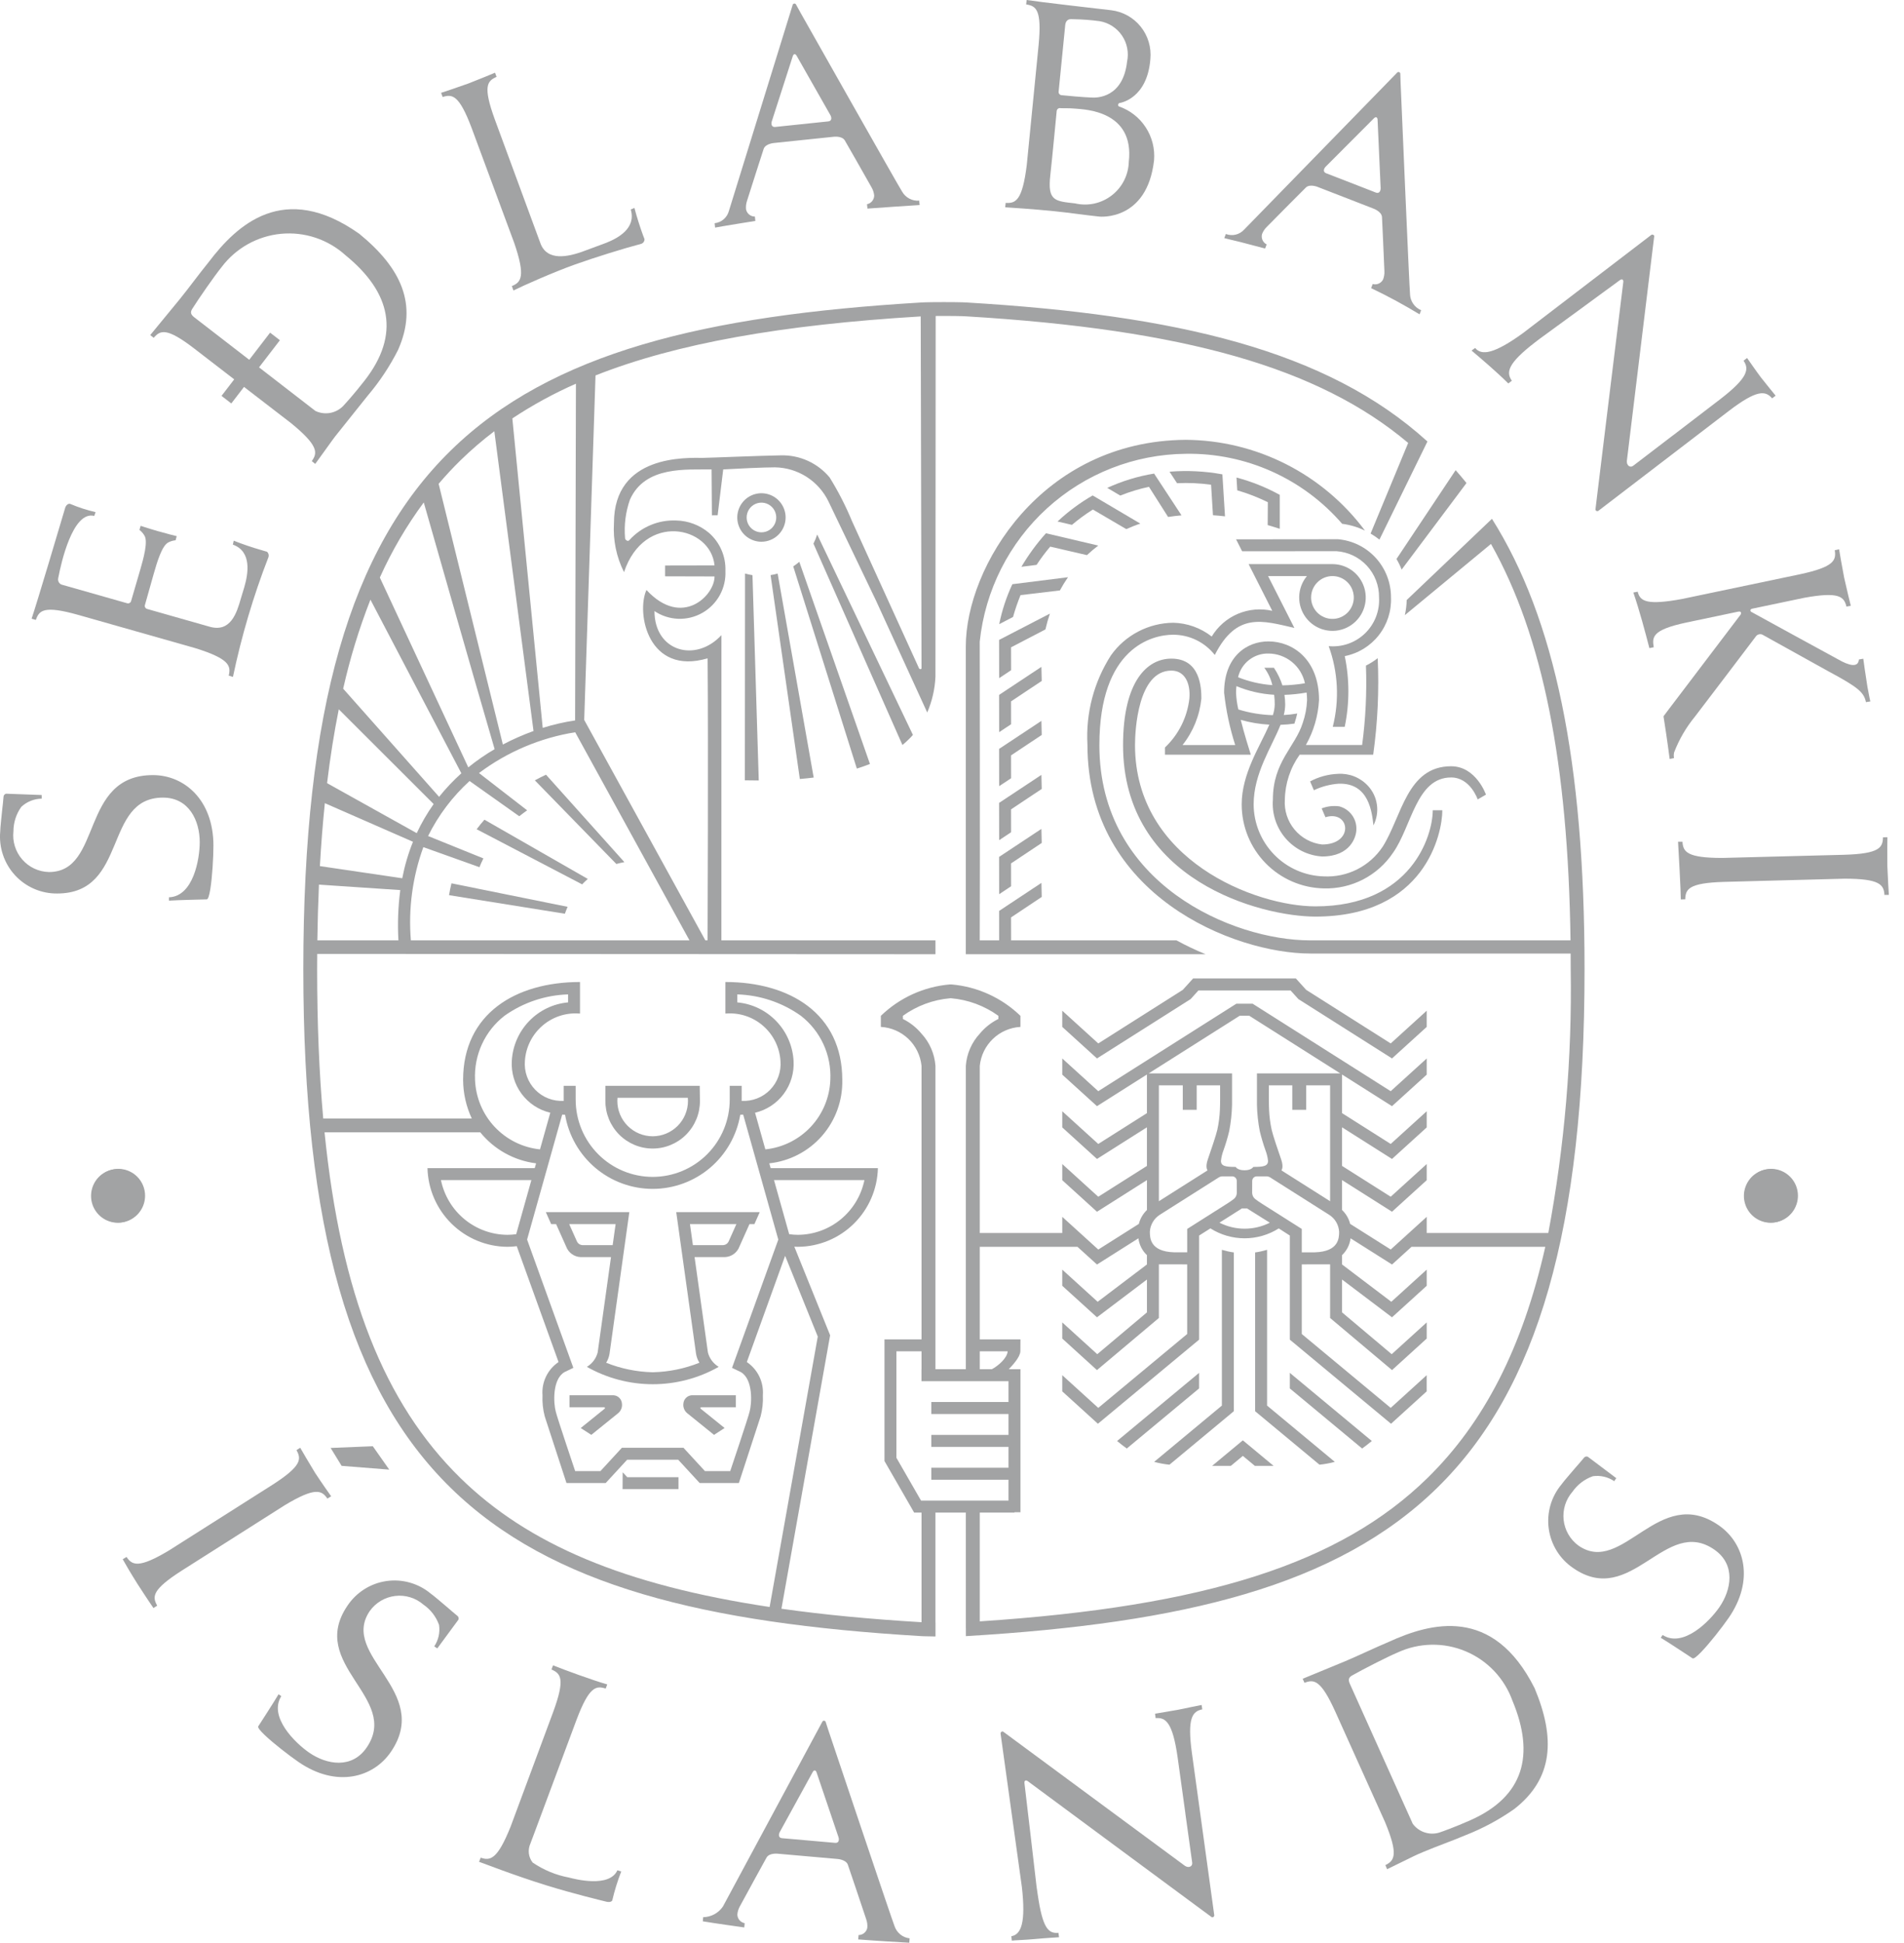
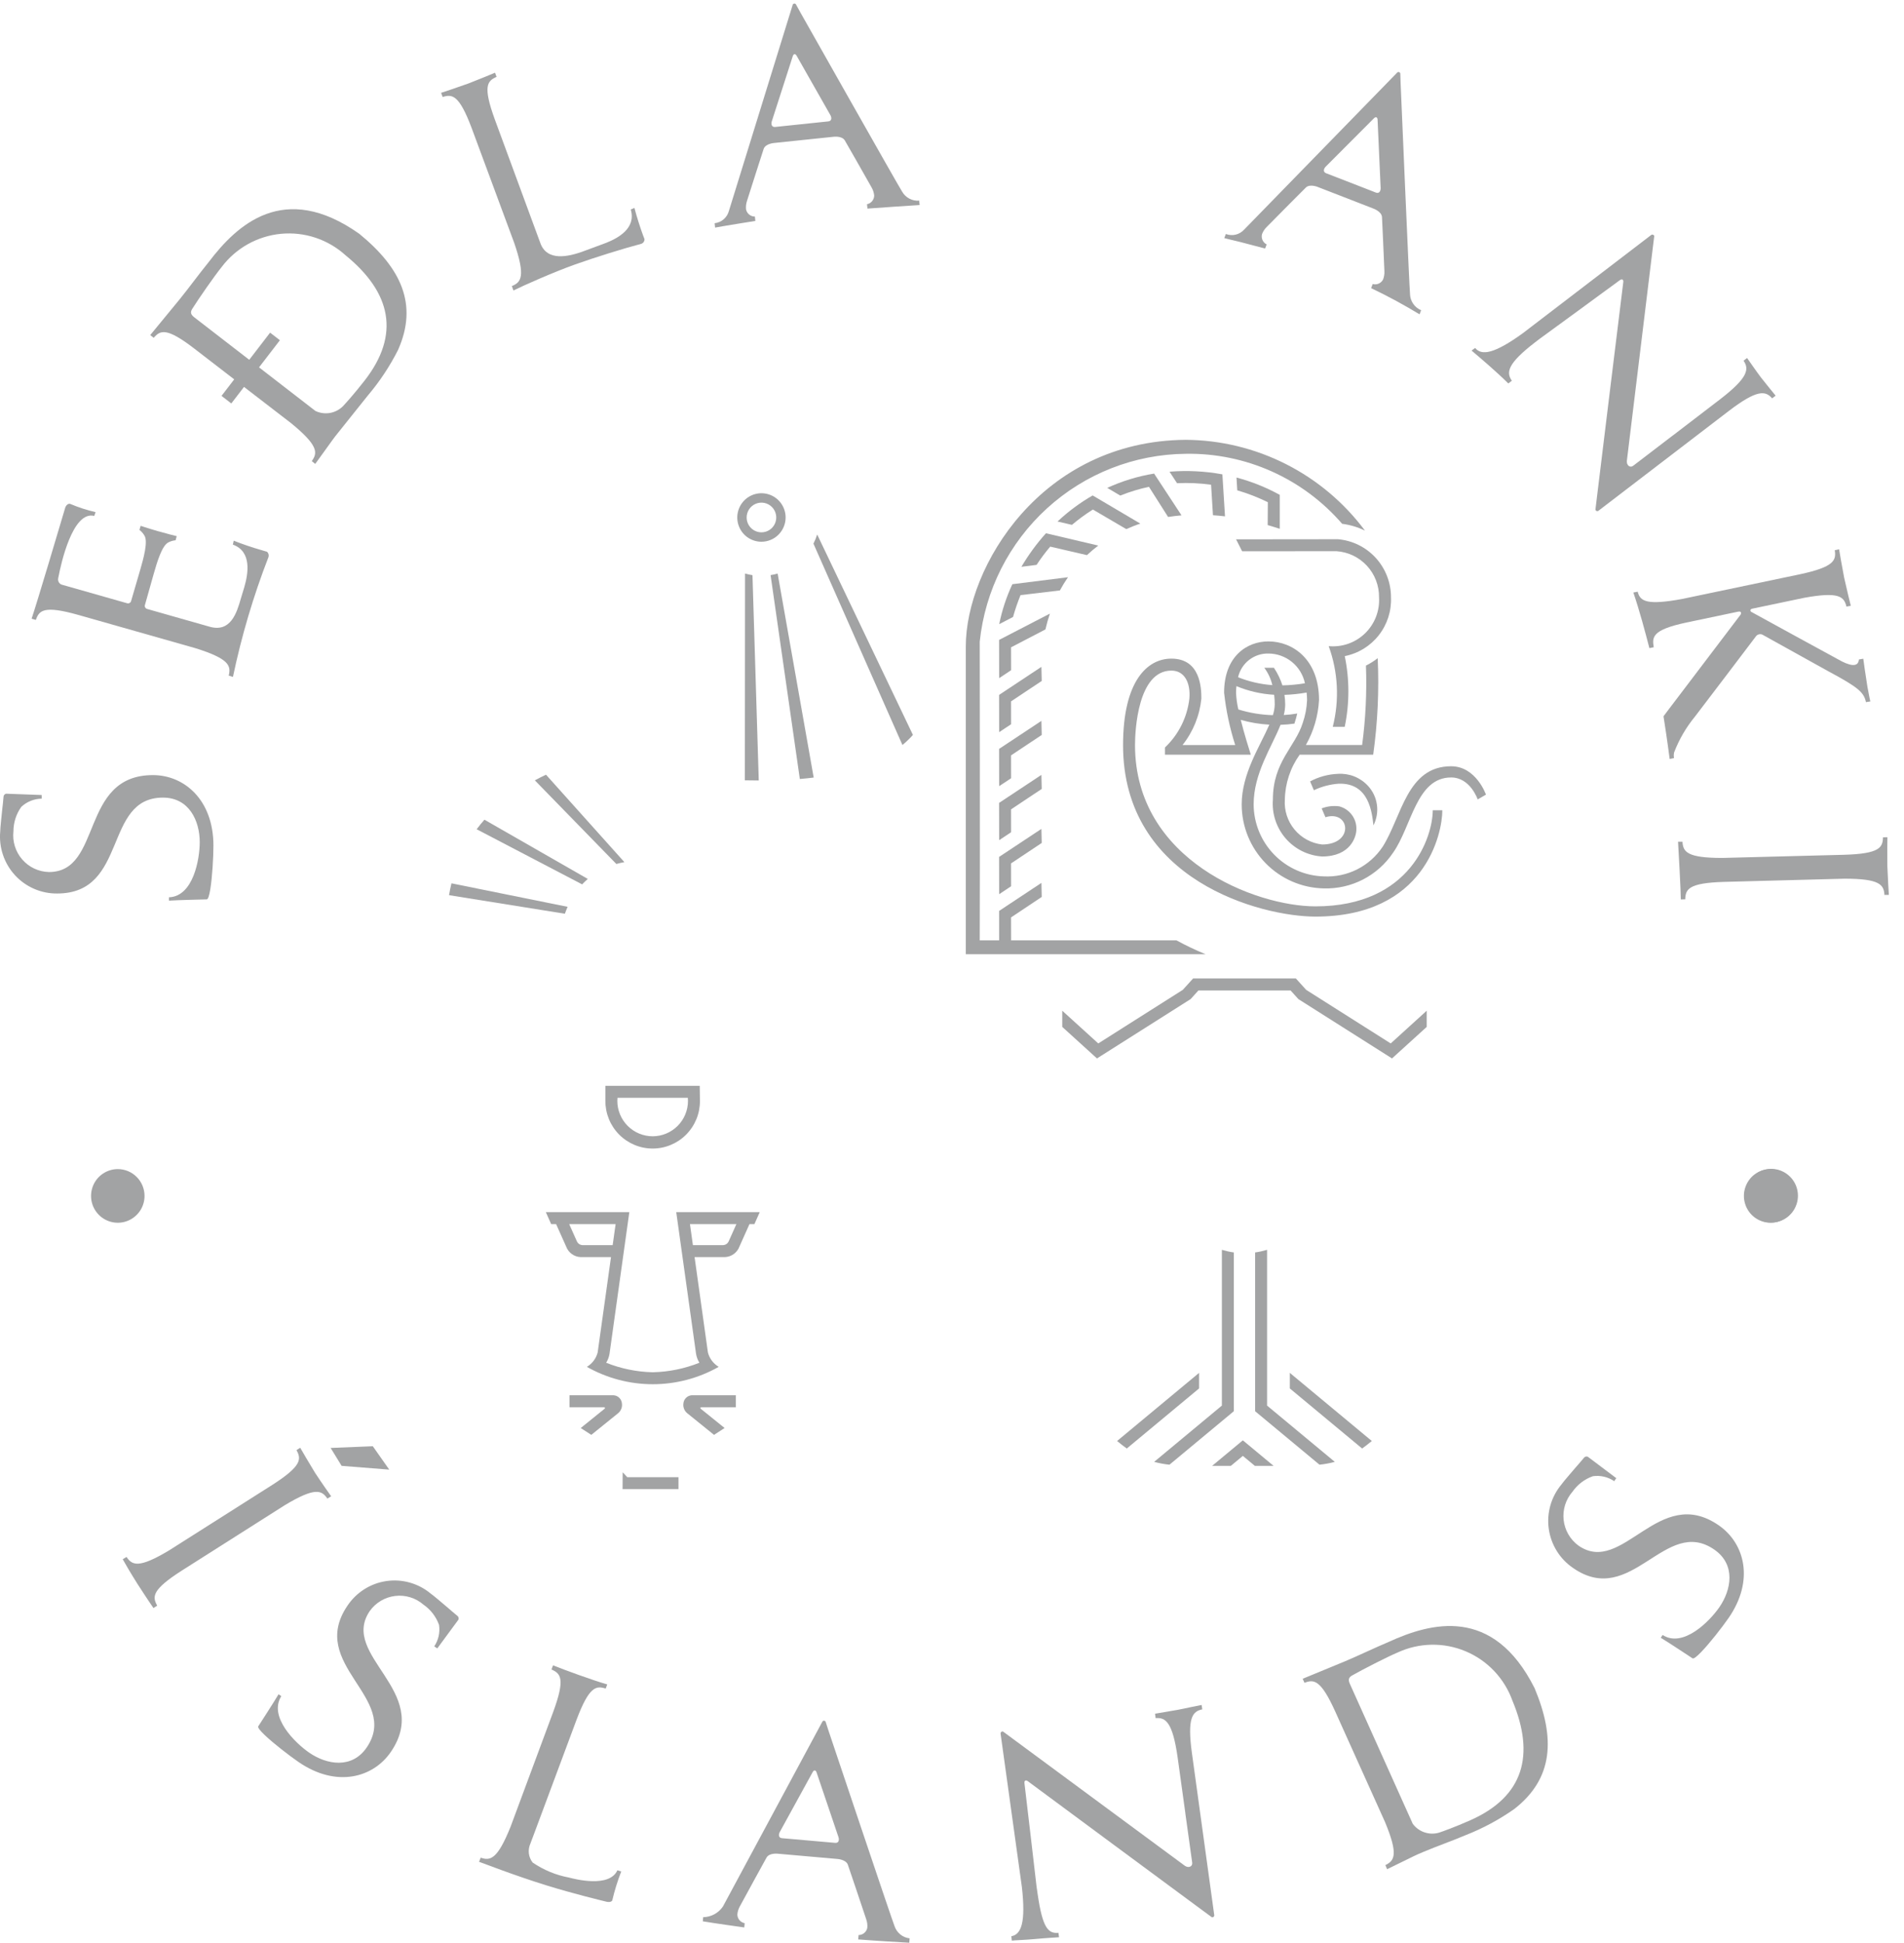
<svg xmlns="http://www.w3.org/2000/svg" width="101" height="103" viewBox="0 0 101 103" fill="none">
  <path d="M40.249 41.381L39.916 30.496C39.783 30.476 39.651 30.447 39.522 30.409L39.512 41.374C39.736 41.378 39.984 41.381 40.249 41.382" fill="#A2A3A4" />
-   <path d="M74.352 30.2L77.792 25.611C77.605 25.378 77.412 25.151 77.216 24.929L74.078 29.639C74.185 29.818 74.276 30.005 74.352 30.2" fill="#A2A3A4" />
-   <path d="M75.725 78.362C71.1 82.891 63.971 85.178 51.973 85.967V80.199H53.814V80.181H54.131V72.596H53.51C53.688 72.414 54.111 71.967 54.127 71.649L54.131 71.014H51.973V66.107H57.156L58.191 67.046L60.389 65.656C60.431 65.998 60.591 66.313 60.84 66.549V67.037H60.841V67.043L58.227 69.022L56.348 67.316V68.173L58.191 69.845L60.841 67.842V69.584L58.206 71.801L56.348 70.115V70.971L58.19 72.644L61.474 69.881V67.036H62.341C62.54 67.04 62.79 67.04 62.975 67.04V70.731L58.259 74.648L56.348 72.913V73.771L58.24 75.489L63.608 71.03V65.51L64.208 65.13C64.75 65.474 65.379 65.656 66.02 65.656C66.662 65.656 67.29 65.475 67.833 65.132L68.421 65.51V71.03L73.789 75.489L75.681 73.771V72.914L73.771 74.648L69.055 70.731V67.04C69.24 67.04 69.49 67.04 69.689 67.036H70.557V69.881L73.842 72.644L75.683 70.971V70.115L73.825 71.801L71.191 69.584V67.842L73.841 69.845L75.683 68.173V67.316L73.804 69.022L71.191 67.043V66.548C71.44 66.313 71.6 65.997 71.642 65.656L73.842 67.046L74.876 66.107H81.972C80.764 71.47 78.717 75.432 75.725 78.362V78.362ZM48.858 79.564L47.551 77.293V71.649H48.884V72.596H48.881V73.231H53.497V74.337H49.402V74.973H53.497V76.08H49.402V76.715H53.497V77.822H49.402V78.457H53.497V79.564L48.858 79.564ZM51.973 71.649H53.452C53.431 72.007 52.94 72.428 52.616 72.596H51.973V71.649ZM48.877 54.8C48.608 54.476 48.273 54.213 47.895 54.027V53.859C48.635 53.326 49.505 53.004 50.412 52.928H50.444C51.351 53.004 52.221 53.326 52.96 53.859V54.027C52.583 54.213 52.248 54.476 51.979 54.8C51.542 55.269 51.279 55.874 51.233 56.514V72.596H49.622V56.514C49.576 55.874 49.313 55.269 48.877 54.8ZM69.289 58.844V57.547H70.557V63.69L68.008 62.076L67.976 62.049C67.976 62.049 68.109 61.9 67.96 61.471C67.811 61.041 67.528 60.216 67.458 59.907C67.382 59.56 67.336 59.208 67.32 58.854C67.305 58.597 67.307 57.891 67.309 57.547H68.55V58.844H69.289ZM65.88 64.072H66.15L67.359 64.829C66.945 65.038 66.487 65.147 66.023 65.147C65.559 65.147 65.101 65.037 64.687 64.828L65.88 64.072ZM61.52 64.411L64.627 62.444C64.689 62.4 64.762 62.375 64.838 62.371C64.991 62.37 65.279 62.369 65.382 62.372C65.442 62.377 65.498 62.404 65.539 62.448C65.581 62.492 65.604 62.549 65.606 62.609C65.607 62.706 65.61 63.053 65.608 63.258C65.606 63.32 65.589 63.381 65.56 63.437C65.532 63.492 65.491 63.54 65.442 63.578C65.252 63.725 64.954 63.907 64.827 63.987L64.688 64.075L62.976 65.16V66.4H62.331L62.284 66.399C60.996 66.361 60.996 65.621 60.996 65.304C61.006 65.124 61.06 64.95 61.151 64.794C61.242 64.639 61.369 64.507 61.52 64.411L61.52 64.411ZM63.481 58.844V57.547H64.722C64.724 57.891 64.726 58.597 64.711 58.854C64.695 59.208 64.649 59.56 64.573 59.907C64.503 60.216 64.219 61.041 64.071 61.471C63.922 61.901 64.055 62.049 64.055 62.049L64.023 62.076L61.474 63.69V57.547H62.742V58.844H63.481ZM67.343 64.076L67.204 63.988C67.077 63.907 66.778 63.725 66.59 63.579C66.54 63.541 66.499 63.492 66.471 63.437C66.442 63.382 66.425 63.321 66.422 63.258C66.421 63.053 66.424 62.706 66.424 62.61C66.426 62.55 66.45 62.492 66.491 62.449C66.532 62.405 66.588 62.378 66.648 62.373C66.751 62.369 67.04 62.371 67.193 62.371C67.268 62.375 67.341 62.4 67.403 62.444L70.51 64.412C70.662 64.509 70.789 64.64 70.88 64.795C70.971 64.951 71.024 65.125 71.035 65.305C71.035 65.622 71.035 66.363 69.747 66.4L69.7 66.401H69.055V65.16L67.343 64.076ZM65.766 53.854H66.265L71.096 56.912H66.676V57.354C66.676 57.354 66.676 58.348 66.676 58.584C66.687 59.05 66.737 59.513 66.825 59.97C66.908 60.314 67.009 60.653 67.127 60.986C67.197 61.166 67.243 61.355 67.265 61.547C67.265 61.829 67.028 61.871 66.483 61.871C66.483 61.871 66.387 62.048 66.033 62.048H65.998C65.644 62.048 65.548 61.871 65.548 61.871C65.003 61.871 64.767 61.829 64.767 61.547C64.788 61.355 64.834 61.166 64.903 60.986C65.022 60.653 65.123 60.314 65.205 59.97C65.294 59.513 65.344 59.05 65.355 58.584C65.355 58.413 65.355 57.848 65.355 57.547V56.912H60.935L65.766 53.854ZM24.419 78.362C20.393 74.42 18.079 68.612 17.216 60.038H25.477C26.216 60.948 27.276 61.537 28.438 61.681L28.366 61.935H22.676C22.704 63.046 23.161 64.102 23.952 64.88C24.742 65.659 25.804 66.099 26.912 66.107C27.079 66.106 27.246 66.095 27.412 66.074L29.629 72.217C29.344 72.409 29.115 72.673 28.966 72.982C28.816 73.292 28.751 73.635 28.778 73.978C28.76 74.356 28.8 74.734 28.897 75.1C28.974 75.332 30.05 78.634 30.05 78.634L30.052 78.633H32.129L32.129 78.634V78.633H32.13V78.632L33.267 77.397H35.977L37.115 78.632V78.633L37.116 78.634V78.633H39.193L39.194 78.634C39.194 78.634 40.271 75.332 40.347 75.1C40.444 74.734 40.485 74.356 40.467 73.978C40.493 73.635 40.428 73.292 40.279 72.982C40.129 72.673 39.9 72.409 39.616 72.217L41.648 66.585L43.38 70.866L40.826 85.204C33.11 84.043 28.009 81.878 24.419 78.362L24.419 78.362ZM26.767 53.854C27.754 53.154 28.925 52.762 30.134 52.724V53.148C29.348 53.219 28.614 53.572 28.066 54.142C27.518 54.711 27.193 55.459 27.149 56.249C27.112 56.875 27.296 57.495 27.67 57.998C28.044 58.5 28.582 58.855 29.191 58.998L28.645 60.941C27.724 60.846 26.869 60.421 26.236 59.744C25.602 59.067 25.235 58.184 25.199 57.256C25.168 56.604 25.294 55.955 25.567 55.362C25.839 54.77 26.251 54.252 26.767 53.854ZM27.382 65.438C27.226 65.46 27.069 65.472 26.912 65.472C26.082 65.466 25.28 65.174 24.639 64.646C23.999 64.118 23.558 63.385 23.391 62.57H28.188L27.382 65.438ZM29.975 59.104C30.162 60.204 30.731 61.202 31.582 61.922C32.432 62.641 33.509 63.036 34.622 63.036C35.735 63.036 36.812 62.641 37.663 61.922C38.513 61.202 39.082 60.204 39.269 59.104C39.321 59.102 39.373 59.101 39.423 59.098L41.286 65.725L38.831 72.525L39.303 72.752C39.958 73.138 39.884 74.417 39.763 74.847C39.71 75.105 38.736 77.998 38.736 77.998H37.393L36.254 76.761L36.252 76.762H32.993L32.991 76.761L31.852 77.998H30.51C30.51 77.998 29.535 75.104 29.482 74.847C29.362 74.416 29.287 73.137 29.942 72.752L30.414 72.524L27.96 65.724L29.822 59.098C29.872 59.101 29.924 59.102 29.975 59.104ZM42.096 56.249C42.053 55.459 41.727 54.711 41.179 54.142C40.631 53.572 39.897 53.219 39.111 53.148V52.724C40.32 52.761 41.491 53.154 42.478 53.854C42.994 54.252 43.406 54.77 43.679 55.362C43.952 55.955 44.078 56.604 44.046 57.256C44.011 58.184 43.643 59.067 43.01 59.744C42.376 60.421 41.52 60.846 40.599 60.941L40.053 58.998C40.663 58.855 41.202 58.501 41.575 57.998C41.949 57.495 42.133 56.876 42.096 56.249H42.096ZM45.854 62.57C45.687 63.385 45.246 64.117 44.606 64.646C43.965 65.174 43.163 65.466 42.333 65.472C42.176 65.472 42.019 65.46 41.863 65.438L41.058 62.57L45.854 62.57ZM16.919 46.904L21.233 47.193C21.117 48.076 21.084 48.969 21.135 49.858H16.834C16.848 48.843 16.877 47.858 16.919 46.904ZM17.232 42.585L21.907 44.632C21.655 45.257 21.465 45.904 21.338 46.566L16.969 45.922C17.034 44.765 17.122 43.653 17.232 42.585V42.585ZM17.971 37.608L23.004 42.632C22.659 43.118 22.358 43.634 22.106 44.174L17.35 41.524C17.516 40.145 17.723 38.839 17.971 37.608ZM19.65 31.794L24.473 41.001C24.046 41.384 23.651 41.801 23.292 42.249L18.204 36.515C18.566 34.907 19.049 33.328 19.65 31.794V31.794ZM22.479 26.64C22.759 27.619 25.091 35.801 26.238 39.721C25.748 40.007 25.281 40.33 24.841 40.687L20.149 30.622C20.781 29.215 21.562 27.88 22.479 26.64ZM24.419 24.416C24.987 23.861 25.589 23.343 26.222 22.864L28.301 38.759C27.743 38.961 27.2 39.2 26.675 39.476L23.268 25.652C23.636 25.222 24.017 24.808 24.419 24.416ZM30.551 20.344L30.507 38.198C29.925 38.285 29.351 38.417 28.789 38.593L27.178 22.185C28.248 21.476 29.376 20.86 30.551 20.344ZM31.59 19.906C35.886 18.209 41.461 17.221 48.84 16.777C48.845 19.025 48.883 35.386 48.883 35.432C48.883 35.482 48.786 35.511 48.746 35.425C48.715 35.358 45.196 27.632 45.196 27.632C44.864 26.828 44.467 26.054 44.009 25.315C43.695 24.938 43.301 24.637 42.855 24.434C42.409 24.231 41.923 24.132 41.433 24.143C40.423 24.158 37.536 24.277 37.292 24.277C36.405 24.277 32.568 24.087 32.568 27.742C32.513 28.638 32.698 29.533 33.102 30.335C34.172 27.131 37.705 27.886 37.903 29.979L35.282 29.984L35.281 30.557L37.903 30.564C37.917 31.56 36.183 33.323 34.292 31.281C33.736 32.505 34.386 35.836 37.536 34.905C37.577 39.538 37.534 49.858 37.534 49.858H37.416L30.99 38.171L31.59 19.906ZM21.795 49.858C21.656 48.182 21.882 46.496 22.457 44.916L25.434 45.98C25.488 45.842 25.554 45.69 25.637 45.525L25.642 45.513L22.708 44.327C23.254 43.226 24 42.237 24.909 41.41L27.545 43.278C27.677 43.173 27.817 43.068 27.963 42.964L25.409 40.988C26.91 39.862 28.661 39.12 30.512 38.825L36.574 49.859L21.795 49.858ZM70.681 30.544C70.905 30.544 71.124 30.61 71.311 30.735C71.497 30.86 71.642 31.037 71.728 31.245C71.813 31.452 71.836 31.68 71.792 31.901C71.748 32.121 71.641 32.323 71.482 32.482C71.324 32.641 71.122 32.749 70.902 32.793C70.683 32.837 70.455 32.814 70.248 32.728C70.041 32.642 69.864 32.497 69.74 32.31C69.615 32.123 69.549 31.904 69.549 31.679C69.549 31.378 69.668 31.089 69.881 30.877C70.093 30.664 70.381 30.544 70.681 30.544ZM84.054 51.383C84.054 40.411 82.478 32.793 79.143 27.508L74.62 31.815C74.614 32.085 74.581 32.353 74.522 32.616L79.091 28.84C81.844 33.724 83.181 40.485 83.31 49.859H69.49C65.428 49.859 58.318 46.896 58.318 39.513C58.318 34.337 61.115 33.654 62.232 33.654C62.657 33.654 63.077 33.75 63.459 33.936C63.842 34.122 64.177 34.392 64.44 34.727C65.603 32.433 66.979 32.91 68.661 33.293L67.266 30.544H69.328C69.07 30.853 68.926 31.24 68.917 31.642C68.909 32.045 69.037 32.438 69.281 32.757C69.526 33.076 69.871 33.303 70.261 33.398C70.65 33.495 71.061 33.455 71.425 33.285C71.789 33.116 72.085 32.827 72.263 32.467C72.442 32.106 72.492 31.696 72.407 31.303C72.321 30.91 72.105 30.557 71.793 30.304C71.481 30.051 71.093 29.912 70.691 29.91V29.909H66.234L67.489 32.387C66.879 32.246 66.24 32.302 65.663 32.547C65.086 32.791 64.601 33.213 64.277 33.75C63.693 33.292 62.977 33.036 62.236 33.019C61.59 33.026 60.954 33.185 60.381 33.484C59.807 33.783 59.312 34.213 58.936 34.74C58.028 36.152 57.59 37.816 57.685 39.493C57.685 47.48 65.467 50.558 69.513 50.558H83.317C83.319 50.831 83.32 51.105 83.32 51.382C83.395 56.075 82.996 60.762 82.132 65.374H75.683V64.517L73.773 66.251L71.62 64.891C71.55 64.61 71.401 64.355 71.191 64.156V62.569L73.841 64.247L75.683 62.575V61.718L73.772 63.452L71.191 61.818V59.771L73.841 61.449L75.683 59.776V58.919L73.772 60.654L71.191 59.019V56.972L73.841 58.65L75.683 56.978V56.121L73.772 57.856L66.449 53.219V53.218H65.582V53.219L58.259 57.856L56.349 56.121V56.978L58.191 58.65L60.84 56.972V59.02L58.259 60.654L56.349 58.92V59.777L58.191 61.449L60.84 59.771V61.819L58.259 63.453L56.349 61.719V62.575L58.191 64.248L60.841 62.57V64.156C60.631 64.356 60.481 64.612 60.411 64.893L58.26 66.252L56.349 64.518V65.375H51.973V56.513C52.028 55.968 52.276 55.46 52.672 55.081C53.067 54.703 53.584 54.478 54.13 54.448V53.861C53.137 52.901 51.844 52.313 50.469 52.196C50.469 52.196 50.413 52.196 50.426 52.196C50.44 52.196 50.386 52.196 50.386 52.196C49.012 52.313 47.719 52.901 46.726 53.861V54.448C47.272 54.478 47.789 54.703 48.185 55.081C48.58 55.46 48.828 55.968 48.884 56.513V71.014H46.918V77.465L48.492 80.199H48.884V86.013L48.87 86.011C46.164 85.85 43.7 85.614 41.453 85.297L44.035 70.798V70.797L42.136 66.1C42.201 66.104 42.266 66.107 42.333 66.107C43.441 66.099 44.503 65.66 45.294 64.881C46.084 64.102 46.542 63.046 46.569 61.935H40.879L40.808 61.681C41.889 61.565 42.887 61.045 43.604 60.226C44.322 59.406 44.705 58.346 44.68 57.256C44.68 53.756 41.903 52.067 38.478 52.067V53.74C38.495 53.74 38.512 53.738 38.53 53.738C38.883 53.713 39.238 53.758 39.574 53.871C39.909 53.984 40.219 54.162 40.486 54.396C40.753 54.629 40.971 54.913 41.128 55.231C41.285 55.549 41.378 55.895 41.401 56.249C41.425 56.529 41.388 56.811 41.293 57.075C41.199 57.34 41.048 57.58 40.853 57.781C40.657 57.983 40.421 58.139 40.16 58.24C39.899 58.342 39.619 58.386 39.339 58.37C39.339 58.347 39.342 58.326 39.342 58.304V57.572H38.709C38.709 57.572 38.709 58.053 38.709 58.303C38.709 59.39 38.278 60.432 37.512 61.2C36.746 61.968 35.706 62.4 34.623 62.4C33.539 62.4 32.5 61.968 31.734 61.2C30.967 60.432 30.537 59.39 30.537 58.303C30.537 58.053 30.536 57.572 30.536 57.572H29.903V58.304C29.903 58.326 29.906 58.347 29.907 58.37C29.627 58.386 29.347 58.342 29.086 58.24C28.825 58.139 28.588 57.982 28.393 57.781C28.197 57.58 28.047 57.34 27.952 57.075C27.858 56.811 27.821 56.529 27.844 56.249C27.867 55.895 27.96 55.549 28.117 55.231C28.274 54.913 28.493 54.629 28.76 54.396C29.026 54.162 29.337 53.984 29.672 53.871C30.008 53.758 30.363 53.713 30.716 53.738C30.733 53.738 30.75 53.74 30.767 53.74V52.067C27.342 52.067 24.566 53.757 24.566 57.257C24.569 57.965 24.727 58.664 25.027 59.305H17.146C16.929 56.886 16.823 54.255 16.823 51.388C16.823 51.114 16.825 50.846 16.827 50.577L49.623 50.594V49.859C49.623 49.859 41.951 49.862 38.267 49.859L38.269 33.676C36.896 35.157 34.717 34.538 34.717 32.4C35.089 32.65 35.524 32.791 35.972 32.809C36.42 32.826 36.864 32.717 37.255 32.496C37.645 32.275 37.966 31.949 38.183 31.556C38.399 31.162 38.502 30.716 38.481 30.267C38.494 29.888 38.423 29.511 38.273 29.164C38.123 28.816 37.897 28.506 37.613 28.257C37.122 27.842 36.504 27.608 35.861 27.597C35.398 27.578 34.936 27.661 34.508 27.841C34.08 28.02 33.697 28.293 33.385 28.637C33.307 28.737 33.166 28.628 33.159 28.544C33.097 27.85 33.184 27.151 33.415 26.494C34.218 24.682 36.432 24.912 37.746 24.889L37.764 27.323L38.068 27.32L38.364 24.889C39.142 24.843 40.534 24.779 41.114 24.779C41.708 24.789 42.287 24.964 42.788 25.284C43.289 25.604 43.691 26.058 43.95 26.593L46.474 31.856L49.186 37.778C49.444 37.179 49.592 36.538 49.622 35.886L49.634 16.754C49.758 16.753 49.9 16.752 50.064 16.752C50.989 16.752 51.244 16.772 51.254 16.773C62.832 17.467 69.965 19.494 74.698 23.485L72.705 28.29C72.869 28.386 73.026 28.493 73.174 28.611L75.72 23.409C70.381 18.551 62.358 16.703 51.318 16.041C51.318 16.041 51.07 16.018 50.064 16.018C49.059 16.018 48.826 16.041 48.826 16.041C26.024 17.408 16.089 23.825 16.09 51.383V51.388C16.089 78.945 26.024 85.379 48.826 86.746C48.826 86.746 48.989 86.762 49.625 86.767V86.032H49.622V80.199H51.233C51.234 83.799 51.234 86.338 51.234 86.338H51.236V86.75C51.294 86.748 51.318 86.745 51.318 86.745C74.12 85.378 84.055 78.944 84.054 51.388V51.383" fill="#A2A3A4" />
  <path d="M33.03 78.061C33.03 78.386 33.03 78.662 33.025 78.956L35.99 78.956V78.321H33.273L33.03 78.061Z" fill="#A2A3A4" />
  <path d="M32.656 64.903L32.5 66.018H30.889C30.83 66.014 30.773 65.995 30.724 65.962C30.674 65.929 30.634 65.884 30.608 65.831C30.57 65.744 30.193 64.903 30.193 64.903H32.656ZM36.6 64.903H39.063C39.063 64.903 38.687 65.744 38.648 65.831C38.622 65.884 38.582 65.929 38.533 65.962C38.484 65.995 38.427 66.014 38.368 66.018H36.756L36.6 64.903ZM29.237 64.903H29.499C29.499 64.903 29.943 65.896 30.031 66.091C30.089 66.251 30.194 66.389 30.331 66.489C30.468 66.589 30.632 66.646 30.801 66.652H32.411C32.411 66.652 31.77 71.243 31.704 71.709C31.621 72.029 31.415 72.303 31.131 72.472C32.198 73.076 33.403 73.393 34.628 73.393C35.853 73.393 37.058 73.076 38.125 72.472C37.841 72.303 37.635 72.029 37.552 71.709C37.486 71.243 36.845 66.652 36.845 66.652H38.455C38.624 66.646 38.788 66.589 38.925 66.489C39.063 66.389 39.167 66.251 39.225 66.091C39.313 65.896 39.757 64.903 39.757 64.903H40.019L40.301 64.269H35.872C35.872 64.269 36.908 71.673 36.923 71.78C36.95 71.948 37.01 72.11 37.101 72.254C36.321 72.566 35.491 72.737 34.651 72.758H34.604C33.764 72.737 32.935 72.566 32.154 72.254C32.245 72.11 32.306 71.948 32.333 71.78C32.347 71.673 33.383 64.269 33.383 64.269H28.955L29.237 64.903Z" fill="#A2A3A4" />
  <path d="M32.558 73.979H30.209V74.614H32.054C32.054 74.614 32.137 74.64 32.059 74.703C31.991 74.759 31.026 75.537 30.805 75.716L31.367 76.078C31.771 75.752 32.629 75.061 32.785 74.933C32.862 74.871 32.921 74.791 32.957 74.699C32.993 74.608 33.005 74.509 32.991 74.411C32.981 74.3 32.933 74.195 32.854 74.116C32.775 74.037 32.67 73.989 32.559 73.979" fill="#A2A3A4" />
  <path d="M36.252 74.411C36.238 74.508 36.25 74.608 36.286 74.699C36.322 74.791 36.381 74.871 36.458 74.933C36.614 75.061 37.471 75.752 37.876 76.078L38.438 75.715C38.216 75.537 37.252 74.758 37.183 74.703C37.105 74.641 37.189 74.614 37.189 74.614H39.034V73.978H36.685C36.573 73.988 36.469 74.037 36.39 74.116C36.311 74.195 36.262 74.299 36.252 74.411" fill="#A2A3A4" />
  <path d="M43.163 41.227L41.251 30.411C41.128 30.446 41.003 30.474 40.877 30.494L42.428 41.303C42.67 41.283 42.915 41.258 43.163 41.227" fill="#A2A3A4" />
-   <path d="M46.147 40.506L42.4 29.788C42.298 29.876 42.191 29.957 42.078 30.031L45.452 40.751C45.688 40.678 45.921 40.597 46.147 40.506" fill="#A2A3A4" />
  <path d="M48.427 38.966L43.348 28.339C43.296 28.506 43.23 28.668 43.15 28.824L47.871 39.501C48.07 39.337 48.256 39.159 48.427 38.966" fill="#A2A3A4" />
  <path d="M25.285 43.968L30.88 46.89C30.975 46.789 31.075 46.693 31.18 46.602L25.697 43.461C25.555 43.623 25.417 43.792 25.285 43.968" fill="#A2A3A4" />
  <path d="M28.371 41.374L32.695 45.809C32.837 45.77 32.979 45.738 33.121 45.711L28.963 41.075C28.767 41.168 28.569 41.267 28.371 41.374" fill="#A2A3A4" />
  <path d="M23.82 47.463L29.965 48.447C30.01 48.319 30.058 48.197 30.11 48.081L23.948 46.835C23.899 47.039 23.856 47.248 23.82 47.463Z" fill="#A2A3A4" />
  <path d="M55.456 33.373C55.521 33.089 55.6 32.809 55.694 32.534L52.998 33.929L53.002 35.956L53.635 35.535L53.632 34.322L55.456 33.373Z" fill="#A2A3A4" />
  <path d="M56.653 30.605L53.701 30.975C53.386 31.651 53.152 32.362 53.004 33.093L53.738 32.713C53.848 32.319 53.981 31.933 54.135 31.554L56.224 31.305C56.354 31.064 56.497 30.831 56.653 30.605Z" fill="#A2A3A4" />
  <path d="M57.659 29.434C57.85 29.254 58.05 29.085 58.259 28.927L55.484 28.274C54.992 28.822 54.556 29.418 54.182 30.052L54.987 29.95C55.208 29.613 55.449 29.29 55.71 28.983L57.659 29.434Z" fill="#A2A3A4" />
  <path d="M57.973 27.016L59.745 28.054C59.987 27.947 60.233 27.847 60.491 27.762L57.961 26.269C57.289 26.656 56.664 27.12 56.098 27.651L56.862 27.829C57.213 27.532 57.584 27.261 57.973 27.016" fill="#A2A3A4" />
  <path d="M60.948 25.812L61.963 27.41C62.196 27.374 62.432 27.345 62.675 27.325L61.221 25.11C60.362 25.25 59.527 25.505 58.736 25.868L59.425 26.276C59.918 26.078 60.428 25.923 60.948 25.812" fill="#A2A3A4" />
  <path d="M64.243 25.701L64.343 27.318C64.553 27.332 64.766 27.352 64.982 27.377L64.843 25.151C63.918 24.981 62.976 24.934 62.039 25.01L62.438 25.621C63.041 25.591 63.645 25.618 64.243 25.701Z" fill="#A2A3A4" />
  <path d="M67.254 26.628L67.246 27.841C67.458 27.901 67.671 27.968 67.887 28.039V26.238C67.162 25.84 66.391 25.532 65.592 25.319L65.632 25.998C66.19 26.16 66.733 26.371 67.254 26.628Z" fill="#A2A3A4" />
  <path d="M62.899 23.32C55.232 23.376 51.232 30.073 51.232 34.269V50.594L63.948 50.593C63.421 50.376 62.907 50.131 62.407 49.859H53.627L53.635 49.854L53.632 48.642L55.26 47.557L55.243 46.812L52.999 48.298L53.001 49.858H52.996L51.971 49.859C51.989 46.47 51.971 34.021 51.971 34.021C52.255 31.305 53.525 28.789 55.541 26.952C57.556 25.115 60.176 24.086 62.899 24.061C64.469 24.034 66.025 24.353 67.458 24.994C68.892 25.636 70.168 26.584 71.196 27.773C71.616 27.827 72.025 27.948 72.406 28.134C71.3 26.65 69.866 25.443 68.216 24.608C66.567 23.773 64.747 23.332 62.899 23.32Z" fill="#A2A3A4" />
  <path d="M34.621 60.247C34.124 60.246 33.648 60.048 33.297 59.696C32.945 59.344 32.747 58.866 32.747 58.368C32.747 58.313 32.752 58.26 32.756 58.206H36.486C36.491 58.26 36.495 58.313 36.495 58.368C36.495 58.866 36.297 59.344 35.946 59.696C35.594 60.048 35.118 60.246 34.621 60.247V60.247ZM37.118 57.572H32.113V58.368C32.111 58.699 32.175 59.028 32.3 59.335C32.425 59.642 32.61 59.92 32.843 60.156C33.076 60.391 33.353 60.577 33.658 60.704C33.963 60.832 34.291 60.897 34.621 60.897C34.952 60.897 35.279 60.832 35.584 60.704C35.89 60.577 36.167 60.391 36.4 60.156C36.633 59.92 36.817 59.642 36.943 59.335C37.068 59.028 37.131 58.699 37.129 58.368C37.129 58.292 37.118 57.572 37.118 57.572Z" fill="#A2A3A4" />
  <path d="M65.689 37.616C65.622 37.327 65.581 37.033 65.568 36.737C65.568 36.618 65.575 36.498 65.588 36.38C66.224 36.644 66.901 36.799 67.589 36.838C67.61 37.008 67.62 37.181 67.62 37.353C67.615 37.545 67.581 37.736 67.521 37.919C66.9 37.902 66.284 37.8 65.689 37.616V37.616ZM67.283 34.651C67.737 34.652 68.178 34.809 68.531 35.096C68.884 35.383 69.128 35.782 69.222 36.228C68.828 36.294 68.428 36.331 68.028 36.34C67.922 36.009 67.77 35.696 67.577 35.407H67.067C67.271 35.681 67.416 35.994 67.493 36.326C66.869 36.281 66.256 36.14 65.675 35.908C65.758 35.545 65.963 35.222 66.256 34.993C66.549 34.764 66.911 34.643 67.283 34.651L67.283 34.651ZM76.976 40.628C74.633 40.628 74.361 43.284 73.353 44.883C73.013 45.398 72.546 45.814 71.997 46.092C71.448 46.37 70.835 46.499 70.221 46.467C69.228 46.44 68.284 46.026 67.59 45.313C66.896 44.601 66.505 43.646 66.501 42.65C66.501 40.99 67.462 39.612 67.927 38.431C68.174 38.424 68.42 38.402 68.664 38.367C68.731 38.166 68.78 37.976 68.813 37.831C68.577 37.872 68.339 37.899 68.099 37.912C68.147 37.731 68.172 37.545 68.175 37.358C68.174 37.186 68.161 37.014 68.136 36.843C68.53 36.829 68.923 36.788 69.311 36.72C69.326 36.853 69.334 36.988 69.335 37.122C69.318 37.534 69.241 37.94 69.106 38.329C68.71 39.6 67.522 40.384 67.522 42.392C67.493 42.763 67.537 43.136 67.653 43.489C67.769 43.842 67.953 44.169 68.196 44.45C68.439 44.731 68.735 44.961 69.067 45.126C69.399 45.291 69.761 45.388 70.131 45.412C71.644 45.412 71.951 44.361 71.951 43.976C71.961 43.699 71.876 43.426 71.71 43.204C71.544 42.982 71.308 42.823 71.04 42.753C70.725 42.711 70.406 42.748 70.109 42.862L70.311 43.333C70.338 43.324 70.368 43.312 70.395 43.306C71.624 43.012 71.816 44.776 70.131 44.776C69.559 44.71 69.035 44.425 68.667 43.981C68.299 43.537 68.116 42.968 68.156 42.393C68.172 41.538 68.446 40.709 68.943 40.014H72.843C73.08 38.319 73.16 36.607 73.082 34.898C72.888 35.049 72.679 35.181 72.458 35.291C72.51 36.697 72.442 38.105 72.256 39.5L69.272 39.501C69.686 38.77 69.924 37.953 69.969 37.114C69.969 34.971 68.583 34.008 67.283 34.008C66.142 34.008 64.934 34.801 64.934 36.729C65.037 37.672 65.234 38.602 65.524 39.504H62.728C63.291 38.796 63.638 37.941 63.728 37.04C63.728 36.49 63.687 34.921 62.136 34.921C60.868 34.921 59.574 36.095 59.574 39.51C59.574 46.699 66.917 48.599 69.779 48.599C75.609 48.599 76.51 44.183 76.51 42.962H76.002C76.002 44.311 74.863 48.056 69.779 48.056C66.614 48.056 60.208 45.617 60.208 39.503C60.208 38.745 60.354 35.556 62.136 35.556C62.831 35.556 63.161 36.193 63.092 37.04C62.979 38.031 62.52 38.949 61.796 39.633V40.014H66.35C66.255 39.717 66.008 38.929 65.817 38.168C66.312 38.31 66.821 38.395 67.334 38.422C66.837 39.569 65.867 41.021 65.867 42.647C65.866 43.813 66.321 44.934 67.135 45.767C67.95 46.601 69.058 47.081 70.221 47.104C70.942 47.125 71.657 46.964 72.299 46.634C72.941 46.304 73.49 45.817 73.893 45.217C74.887 43.819 75.124 41.222 76.976 41.222C77.997 41.222 78.385 42.386 78.385 42.386L78.825 42.132C78.825 42.132 78.301 40.628 76.976 40.628Z" fill="#A2A3A4" />
  <path d="M70.807 77.51L67.213 74.526V66.267C67.006 66.329 66.794 66.376 66.58 66.406V74.825L69.994 77.66C70.268 77.632 70.54 77.581 70.807 77.51" fill="#A2A3A4" />
  <path d="M72.769 76.403L68.42 72.791V73.616L72.256 76.802C72.421 76.685 72.592 76.55 72.769 76.403Z" fill="#A2A3A4" />
  <path d="M61.223 77.51L64.816 74.526V66.267C65.023 66.329 65.235 66.376 65.449 66.406V74.825L62.036 77.66C61.761 77.632 61.489 77.581 61.223 77.51" fill="#A2A3A4" />
  <path d="M59.258 76.403L63.607 72.791V73.616L59.772 76.802C59.606 76.685 59.435 76.55 59.258 76.403" fill="#A2A3A4" />
  <path d="M65.292 77.721L65.928 77.193L66.564 77.721H67.558L65.928 76.368L64.299 77.721H65.292Z" fill="#A2A3A4" />
  <path d="M39.607 27.438C39.606 27.282 39.653 27.13 39.739 27C39.825 26.871 39.948 26.77 40.091 26.71C40.235 26.65 40.393 26.635 40.545 26.665C40.697 26.695 40.837 26.77 40.947 26.881C41.057 26.991 41.132 27.131 41.162 27.284C41.192 27.437 41.177 27.595 41.117 27.739C41.058 27.883 40.957 28.006 40.828 28.092C40.699 28.179 40.547 28.225 40.392 28.225C40.183 28.224 39.984 28.141 39.837 27.994C39.69 27.846 39.607 27.646 39.607 27.438ZM41.674 27.438C41.674 27.183 41.599 26.935 41.458 26.724C41.317 26.512 41.117 26.347 40.882 26.25C40.648 26.153 40.39 26.127 40.141 26.177C39.893 26.227 39.664 26.349 39.485 26.529C39.306 26.709 39.184 26.938 39.134 27.187C39.084 27.437 39.11 27.695 39.207 27.93C39.304 28.165 39.468 28.366 39.679 28.507C39.89 28.648 40.138 28.724 40.392 28.724C40.731 28.723 41.058 28.588 41.298 28.347C41.538 28.105 41.674 27.779 41.674 27.438Z" fill="#A2A3A4" />
  <path d="M55.242 35.358L52.998 36.844L53.002 38.82L53.634 38.4L53.632 37.188L55.26 36.104L55.242 35.358Z" fill="#A2A3A4" />
  <path d="M55.242 38.222L52.998 39.707L53.002 41.683L53.634 41.264L53.632 40.051L55.26 38.967L55.242 38.222Z" fill="#A2A3A4" />
  <path d="M55.242 41.085L52.998 42.57L53.002 44.547L53.634 44.127L53.632 42.914L55.26 41.83L55.242 41.085Z" fill="#A2A3A4" />
  <path d="M55.242 43.949L52.998 45.434L53.002 47.411L53.634 46.991L53.632 45.778L55.26 44.694L55.242 43.949Z" fill="#A2A3A4" />
  <path d="M65.57 28.597L65.89 29.229C65.89 29.229 70.002 29.225 70.892 29.225C71.51 29.265 72.088 29.541 72.509 29.996C72.929 30.45 73.16 31.05 73.153 31.67C73.174 32.023 73.119 32.376 72.991 32.706C72.863 33.036 72.665 33.334 72.412 33.58C72.158 33.826 71.855 34.014 71.522 34.131C71.189 34.248 70.835 34.292 70.483 34.26C70.982 35.631 71.057 37.122 70.698 38.537H71.332C71.59 37.301 71.591 36.024 71.334 34.788C72.047 34.648 72.687 34.256 73.137 33.684C73.587 33.112 73.818 32.398 73.787 31.67C73.788 30.895 73.499 30.148 72.976 29.577C72.454 29.006 71.736 28.654 70.966 28.59C70.179 28.59 65.57 28.596 65.57 28.596" fill="#A2A3A4" />
  <path d="M69.496 41.431L69.696 41.899C70.111 41.702 70.56 41.584 71.018 41.552C72.63 41.503 72.776 43.086 72.857 43.761C73.028 43.423 73.093 43.041 73.04 42.666C72.988 42.291 72.821 41.941 72.564 41.664C72.363 41.447 72.117 41.278 71.843 41.168C71.57 41.059 71.275 41.012 70.981 41.03C70.462 41.049 69.954 41.186 69.496 41.431Z" fill="#A2A3A4" />
  <path d="M73.772 55.324L69.287 52.483L68.741 51.879H66.015H63.29L62.743 52.483L58.259 55.324L56.348 53.589V54.447L58.19 56.119L63.157 52.974L63.572 52.515H66.015H68.46L68.875 52.974L73.841 56.119L75.682 54.447V53.589L73.772 55.324Z" fill="#A2A3A4" />
  <path d="M7.667 63.409C7.667 63.691 7.584 63.965 7.428 64.199C7.272 64.433 7.05 64.615 6.791 64.723C6.532 64.831 6.247 64.859 5.972 64.804C5.697 64.749 5.444 64.614 5.246 64.415C5.047 64.216 4.912 63.963 4.857 63.687C4.803 63.411 4.831 63.125 4.938 62.865C5.045 62.605 5.227 62.383 5.46 62.227C5.694 62.071 5.968 61.987 6.248 61.987C6.625 61.987 6.985 62.137 7.251 62.404C7.517 62.67 7.667 63.032 7.667 63.409Z" fill="#A2A3A4" />
  <path d="M95.344 63.409C95.344 63.691 95.261 63.965 95.106 64.199C94.95 64.433 94.728 64.615 94.469 64.723C94.21 64.831 93.925 64.859 93.65 64.804C93.374 64.749 93.122 64.614 92.923 64.415C92.725 64.216 92.59 63.963 92.535 63.687C92.48 63.411 92.508 63.125 92.616 62.865C92.723 62.605 92.905 62.383 93.138 62.227C93.371 62.071 93.646 61.987 93.926 61.987C94.302 61.987 94.663 62.137 94.929 62.404C95.195 62.67 95.344 63.032 95.344 63.409Z" fill="#A2A3A4" />
-   <path d="M7.696 63.397C7.696 63.678 7.613 63.953 7.457 64.187C7.301 64.421 7.08 64.603 6.82 64.711C6.561 64.819 6.276 64.847 6.001 64.792C5.726 64.737 5.473 64.602 5.275 64.403C5.076 64.204 4.941 63.95 4.887 63.675C4.832 63.399 4.86 63.113 4.967 62.853C5.075 62.593 5.256 62.371 5.49 62.215C5.723 62.059 5.997 61.975 6.278 61.975C6.654 61.975 7.015 62.125 7.281 62.392C7.546 62.658 7.696 63.02 7.696 63.397Z" fill="#A2A3A4" />
  <path d="M95.374 63.397C95.374 63.678 95.291 63.953 95.135 64.187C94.979 64.421 94.757 64.603 94.498 64.711C94.239 64.819 93.954 64.847 93.679 64.792C93.404 64.737 93.151 64.602 92.953 64.403C92.754 64.204 92.619 63.95 92.564 63.675C92.51 63.399 92.538 63.113 92.645 62.853C92.752 62.593 92.934 62.371 93.168 62.215C93.401 62.059 93.675 61.975 93.956 61.975C94.332 61.975 94.692 62.125 94.958 62.392C95.224 62.658 95.374 63.02 95.374 63.397Z" fill="#A2A3A4" />
-   <path d="M18.121 77.721L17.539 76.772L19.776 76.681L20.648 77.921L18.121 77.721Z" fill="#A2A3A4" />
+   <path d="M18.121 77.721L17.539 76.772L19.776 76.681L20.648 77.921Z" fill="#A2A3A4" />
  <path d="M11.322 44.839C11.322 45.13 11.306 45.557 11.277 45.994C11.22 46.823 11.113 47.684 10.967 47.686C10.967 47.686 9.443 47.72 8.961 47.753V47.576C10.249 47.531 10.595 45.568 10.595 44.65C10.595 43.529 10.036 42.29 8.645 42.29C5.461 42.29 6.819 47.375 3.03 47.375C2.611 47.379 2.195 47.294 1.81 47.127C1.425 46.96 1.079 46.714 0.794 46.404C0.51 46.094 0.293 45.728 0.159 45.33C0.024 44.931 -0.026 44.509 0.012 44.09C0.012 43.875 0.097 43.154 0.121 42.894C0.14 42.732 0.168 42.495 0.188 42.238C0.191 42.2 0.206 42.165 0.231 42.137C0.256 42.109 0.29 42.09 0.327 42.083C0.752 42.099 1.879 42.14 2.212 42.153V42.346C1.81 42.351 1.425 42.505 1.131 42.779C0.86 43.156 0.714 43.608 0.713 44.073C0.683 44.341 0.708 44.613 0.789 44.871C0.869 45.129 1.002 45.367 1.179 45.57C1.356 45.774 1.573 45.938 1.817 46.053C2.061 46.167 2.326 46.23 2.595 46.236C5.461 46.236 4.213 41.097 8.113 41.097C9.774 41.097 11.322 42.409 11.322 44.838" fill="#A2A3A4" />
  <path d="M15.846 93.43C15.606 93.266 15.262 93.012 14.92 92.742C14.268 92.227 13.621 91.654 13.7 91.531C13.7 91.531 14.532 90.25 14.776 89.832L14.922 89.932C14.233 91.024 15.655 92.417 16.411 92.934C17.334 93.567 18.669 93.803 19.454 92.651C21.25 90.014 16.295 88.271 18.432 85.134C18.666 84.784 18.97 84.488 19.325 84.263C19.68 84.038 20.078 83.891 20.493 83.83C20.909 83.769 21.332 83.796 21.736 83.91C22.141 84.023 22.517 84.22 22.84 84.488C23.017 84.609 23.563 85.086 23.765 85.252C23.887 85.359 24.066 85.516 24.267 85.678C24.296 85.701 24.316 85.734 24.325 85.77C24.334 85.807 24.331 85.845 24.316 85.879C24.063 86.223 23.393 87.133 23.196 87.401L23.036 87.292C23.259 86.957 23.349 86.551 23.289 86.153C23.132 85.716 22.842 85.34 22.459 85.077C22.256 84.901 22.017 84.769 21.76 84.69C21.502 84.611 21.231 84.587 20.963 84.619C20.696 84.651 20.438 84.738 20.206 84.875C19.974 85.012 19.773 85.197 19.616 85.416C18 87.789 22.936 89.653 20.738 92.882C19.801 94.258 17.847 94.8 15.846 93.43" fill="#A2A3A4" />
  <path d="M91.693 85.79C91.527 86.03 91.271 86.372 90.999 86.713C90.48 87.362 89.903 88.007 89.782 87.927C89.782 87.927 88.51 87.083 88.096 86.835L88.197 86.689C89.28 87.388 90.681 85.974 91.203 85.22C91.841 84.299 92.087 82.963 90.944 82.166C88.329 80.346 86.551 85.299 83.439 83.132C83.092 82.895 82.799 82.588 82.578 82.23C82.357 81.873 82.213 81.472 82.155 81.055C82.098 80.639 82.128 80.214 82.244 79.81C82.361 79.405 82.56 79.03 82.83 78.707C82.952 78.531 83.432 77.988 83.599 77.787C83.707 77.665 83.865 77.487 84.028 77.287C84.051 77.258 84.084 77.237 84.12 77.229C84.156 77.22 84.195 77.224 84.229 77.239C84.57 77.495 85.472 78.174 85.738 78.374L85.628 78.533C85.296 78.307 84.891 78.214 84.494 78.271C84.057 78.425 83.679 78.713 83.414 79.094C83.237 79.297 83.103 79.535 83.022 79.793C82.942 80.051 82.915 80.322 82.945 80.591C82.975 80.859 83.06 81.118 83.195 81.352C83.33 81.586 83.512 81.789 83.729 81.948C86.084 83.587 87.981 78.652 91.185 80.883C92.549 81.833 93.075 83.796 91.693 85.791" fill="#A2A3A4" />
  <path d="M13.741 19.478L14.848 18.039L14.328 17.637L13.221 19.077L13.741 19.478ZM12.424 20.114L11.751 20.99L12.27 21.392L12.944 20.515L12.424 20.114ZM12.944 20.515L15.444 22.439C16.897 23.628 16.854 24.014 16.538 24.448L16.722 24.597L17.256 23.858C17.66 23.307 17.637 23.309 17.994 22.87C18.488 22.262 18.942 21.673 19.509 20.975C20.137 20.235 20.676 19.423 21.114 18.556C22.195 16.134 21.263 14.196 19.059 12.397C15.048 9.563 12.555 11.943 11.073 13.892C10.548 14.538 10.02 15.267 9.516 15.887C9.159 16.327 7.969 17.767 7.969 17.767L8.154 17.911C8.504 17.504 8.84 17.351 10.326 18.497L12.424 20.114L12.944 20.515ZM13.221 19.076C11.771 17.956 10.402 16.898 10.309 16.827C10.106 16.672 10.089 16.548 10.202 16.37C10.554 15.813 11.364 14.645 11.753 14.164C12.127 13.666 12.601 13.252 13.143 12.948C13.686 12.644 14.286 12.456 14.905 12.397C15.524 12.338 16.148 12.409 16.738 12.605C17.328 12.802 17.871 13.119 18.332 13.537C20.743 15.505 21.254 17.73 19.334 20.187C18.78 20.896 18.336 21.386 18.187 21.543C17.999 21.728 17.759 21.852 17.499 21.896C17.239 21.94 16.972 21.903 16.733 21.79C16.733 21.79 15.271 20.66 13.741 19.478" fill="#A2A3A4" />
  <path d="M73.468 96.601C74.19 98.335 73.971 98.656 73.489 98.89L73.58 99.107L74.399 98.708C75.014 98.413 74.992 98.404 75.514 98.186C76.234 97.883 76.944 97.64 77.771 97.292C78.674 96.936 79.531 96.475 80.325 95.917C82.416 94.291 82.505 92.143 81.407 89.514C79.202 85.119 75.885 86.04 73.661 87.058C72.895 87.38 72.086 87.774 71.35 88.083C70.829 88.302 69.102 89.01 69.102 89.01L69.198 89.225C69.698 89.03 70.066 89.054 70.838 90.766L73.468 96.601ZM71.608 89.286C71.502 89.054 71.546 88.936 71.728 88.833C72.301 88.508 73.564 87.861 74.133 87.62C74.697 87.358 75.309 87.217 75.931 87.205C76.553 87.193 77.17 87.311 77.743 87.552C78.317 87.792 78.835 88.15 79.263 88.602C79.691 89.054 80.02 89.59 80.231 90.177C81.431 93.052 80.837 95.256 77.988 96.515C77.166 96.878 76.544 97.1 76.339 97.168C76.086 97.243 75.816 97.238 75.566 97.154C75.316 97.071 75.098 96.912 74.941 96.7C74.941 96.7 71.657 89.393 71.608 89.286" fill="#A2A3A4" />
  <path d="M14.166 29.255L13.949 29.191L13.801 29.147C13.446 29.049 12.826 28.84 12.399 28.668L12.352 28.876C13.383 29.244 13.156 30.446 12.965 31.109H12.966L12.773 31.748C12.557 32.501 12.23 33.561 11.097 33.223C10.213 32.972 7.918 32.321 7.811 32.289C7.787 32.283 7.765 32.273 7.746 32.258C7.726 32.242 7.71 32.224 7.699 32.202C7.688 32.18 7.682 32.156 7.68 32.131C7.679 32.107 7.684 32.082 7.693 32.06L8.158 30.412C8.331 29.803 8.594 28.932 8.921 28.765C9.042 28.698 9.176 28.658 9.314 28.647L9.374 28.428C9.174 28.38 8.9 28.309 8.459 28.184L8.366 28.161C7.925 28.031 7.656 27.946 7.461 27.88L7.397 28.097C7.507 28.18 7.6 28.286 7.667 28.407C7.855 28.723 7.616 29.6 7.439 30.208C7.439 30.208 7.021 31.64 6.959 31.852C6.955 31.876 6.946 31.899 6.932 31.919C6.918 31.939 6.9 31.956 6.879 31.968C6.857 31.981 6.834 31.989 6.81 31.991C6.785 31.994 6.761 31.991 6.737 31.983C6.737 31.983 3.721 31.126 3.324 31.013C3.285 31.006 3.248 30.992 3.215 30.971C3.182 30.949 3.153 30.921 3.131 30.889C3.109 30.856 3.094 30.819 3.086 30.78C3.078 30.742 3.078 30.702 3.086 30.663L3.116 30.517C3.232 29.924 3.851 27.063 4.999 27.355L5.071 27.155C4.611 27.048 4.161 26.902 3.726 26.718C3.61 26.675 3.491 26.815 3.464 26.905C3.214 27.749 1.945 32.021 1.676 32.805L1.902 32.87C2.075 32.361 2.329 32.093 4.134 32.598L10.368 34.368C12.157 34.927 12.263 35.3 12.132 35.821L12.357 35.891C12.811 33.724 13.441 31.599 14.242 29.536C14.258 29.486 14.259 29.434 14.245 29.384C14.232 29.334 14.204 29.289 14.166 29.255" fill="#A2A3A4" />
  <path d="M89.249 44.628C89.279 45.164 89.49 45.49 91.364 45.489L97.835 45.321C99.709 45.265 99.872 44.934 99.885 44.396L100.12 44.39C100.113 44.635 100.113 45.197 100.117 45.89L100.118 45.952C100.15 46.644 100.178 47.205 100.197 47.449L99.962 47.45C99.932 46.913 99.721 46.588 97.847 46.589L91.446 46.759C89.572 46.815 89.409 47.147 89.396 47.684L89.161 47.69C89.167 47.385 89.034 44.873 89.014 44.628L89.249 44.628Z" fill="#A2A3A4" />
  <path d="M88.805 39.896C89.07 39.204 89.446 38.559 89.917 37.987C89.917 37.987 93.106 33.802 93.158 33.723C93.198 33.677 93.251 33.645 93.31 33.632C93.369 33.618 93.431 33.624 93.486 33.649C93.556 33.69 96.993 35.596 96.993 35.596C98.564 36.439 98.872 36.701 98.981 37.227L99.214 37.191C99.158 36.953 99.204 37.151 99.07 36.471L99.059 36.41C98.953 35.726 98.869 35.17 98.84 34.926L98.608 34.967C98.573 35.421 98.081 35.292 97.5 34.958C97.5 34.958 92.913 32.457 92.886 32.435C92.858 32.413 92.8 32.305 92.96 32.271C93.12 32.237 95.712 31.695 95.712 31.695C97.557 31.358 97.822 31.64 97.947 32.163L98.178 32.12C98.115 31.884 97.988 31.336 97.833 30.661L97.82 30.6C97.693 29.919 97.593 29.366 97.557 29.124L97.327 29.172C97.409 29.703 97.307 30.059 95.474 30.45L89.225 31.759C87.381 32.096 86.999 31.896 86.874 31.373L86.643 31.416C86.974 32.388 87.259 33.457 87.494 34.365L87.724 34.318C87.642 33.786 87.61 33.402 89.444 33.01C89.444 33.01 91.968 32.48 92.195 32.432C92.395 32.389 92.365 32.538 92.337 32.582C92.322 32.605 88.854 37.17 88.854 37.17C88.854 37.17 88.238 37.979 88.243 37.978C88.444 39.254 88.555 40.137 88.57 40.241L88.8 40.193C88.782 40.094 88.783 39.994 88.805 39.896" fill="#A2A3A4" />
  <path d="M94.19 20.978C94.19 20.978 93.609 20.272 93.404 20.003C93.198 19.733 92.676 18.982 92.676 18.982L92.489 19.125C92.791 19.569 92.738 20.02 91.251 21.166L88.729 23.097L88.732 23.092L86.632 24.697C86.469 24.822 86.267 24.672 86.301 24.416C86.305 24.392 87.37 15.631 87.673 13.151C87.7 12.93 87.737 12.621 87.75 12.53C87.758 12.464 87.657 12.408 87.59 12.459C87.522 12.509 80.786 17.663 80.786 17.663C79.266 18.764 78.589 18.867 78.251 18.449L78.061 18.588C78.586 19.031 79.398 19.723 80.01 20.331L80.197 20.188C79.895 19.744 79.948 19.292 81.435 18.146L81.671 17.966C81.678 17.961 85.735 15.003 85.918 14.861C86.081 14.737 86.118 14.884 86.112 14.935C86.107 14.963 84.717 26.276 84.722 26.273C84.694 26.5 84.638 26.973 84.633 27.009C84.624 27.075 84.726 27.132 84.792 27.081C84.859 27.029 91.714 21.784 91.714 21.784C93.206 20.646 93.656 20.712 94.004 21.121L94.19 20.978Z" fill="#A2A3A4" />
  <path d="M34.102 12.452C33.972 12.103 33.764 11.456 33.654 11.024L33.459 11.108C33.754 12.098 32.797 12.623 32.144 12.88L32.138 12.882C32.003 12.935 30.869 13.352 30.869 13.352C30.162 13.597 29.018 13.884 28.662 12.884L28.494 12.429L26.247 6.33C25.603 4.565 25.849 4.29 26.341 4.077L26.26 3.855C26.036 3.953 25.515 4.162 24.873 4.416L24.814 4.438C24.162 4.667 23.632 4.849 23.398 4.922L23.481 5.143C23.992 4.981 24.357 5.028 25.019 6.787L27.278 12.882C27.887 14.659 27.648 14.965 27.152 15.168L27.235 15.402C27.805 15.122 29.35 14.435 30.502 14.023C31.538 13.652 33.127 13.16 34.011 12.929C34.064 12.912 34.11 12.88 34.142 12.835C34.173 12.79 34.19 12.736 34.189 12.681L34.102 12.452Z" fill="#A2A3A4" />
  <path d="M43.939 6.437C43.934 6.438 43.77 6.455 43.359 6.497L41.697 6.671C41.287 6.714 41.122 6.732 41.118 6.732C40.936 6.751 40.892 6.583 40.943 6.427C40.982 6.302 42.036 3.033 42.049 2.992C42.108 2.794 42.223 2.892 42.248 2.938C42.25 2.941 43.974 5.973 44.048 6.103C44.13 6.245 44.121 6.418 43.939 6.437H43.939ZM48.76 10.639C48.58 10.654 48.4 10.617 48.24 10.533C48.08 10.449 47.947 10.322 47.857 10.165C47.74 10.01 42.463 0.669 42.461 0.667C42.486 0.711 42.512 0.758 42.539 0.808L42.461 0.667L42.22 0.229C42.21 0.215 42.197 0.204 42.181 0.197C42.166 0.19 42.149 0.187 42.132 0.189C42.115 0.19 42.099 0.196 42.085 0.206C42.072 0.216 42.06 0.229 42.053 0.244C42.041 0.285 38.731 10.977 38.666 11.184C38.62 11.356 38.523 11.511 38.388 11.627C38.253 11.744 38.085 11.816 37.908 11.835L37.933 12.067C38.57 11.951 40.068 11.714 40.068 11.714L40.044 11.482C39.934 11.483 39.828 11.446 39.742 11.377C39.656 11.308 39.597 11.211 39.575 11.103C39.56 10.953 39.576 10.8 39.624 10.657C39.871 9.887 40.446 8.073 40.509 7.895C40.606 7.612 41.071 7.58 41.071 7.58L44.201 7.254C44.201 7.254 44.661 7.188 44.814 7.446C44.914 7.607 45.833 9.231 46.232 9.934C46.308 10.064 46.356 10.209 46.372 10.36C46.373 10.47 46.335 10.577 46.265 10.663C46.196 10.748 46.099 10.806 45.991 10.828L46.015 11.06C46.693 11.009 48.208 10.906 48.784 10.871L48.76 10.639Z" fill="#A2A3A4" />
  <path d="M72.989 10.212C72.985 10.21 72.831 10.15 72.446 10L70.887 9.395C70.502 9.246 70.348 9.186 70.344 9.185C70.173 9.119 70.21 8.95 70.326 8.833C70.418 8.739 72.843 6.311 72.873 6.281C73.014 6.132 73.073 6.271 73.074 6.324C73.074 6.328 73.232 9.815 73.238 9.963C73.246 10.128 73.16 10.278 72.989 10.212L72.989 10.212ZM74.798 15.614C74.765 15.423 74.298 4.427 74.297 4.4C74.298 4.451 74.3 4.504 74.302 4.562L74.297 4.4V4.4C74.287 4.086 74.282 3.904 74.281 3.9C74.278 3.883 74.272 3.868 74.261 3.854C74.251 3.841 74.237 3.831 74.221 3.824C74.205 3.818 74.188 3.816 74.171 3.818C74.155 3.821 74.139 3.827 74.126 3.838C74.096 3.868 66.149 12.019 65.998 12.173C65.878 12.306 65.722 12.399 65.548 12.441C65.375 12.482 65.193 12.47 65.027 12.406L64.943 12.624C65.396 12.744 65.679 12.796 66.121 12.918L67.108 13.178L67.192 12.96C67.094 12.911 67.016 12.829 66.971 12.729C66.926 12.628 66.918 12.515 66.947 12.409C67.002 12.267 67.086 12.14 67.194 12.034C67.763 11.461 69.135 10.071 69.273 9.942C69.488 9.734 69.915 9.918 69.915 9.918L72.85 11.058C72.85 11.058 73.29 11.211 73.309 11.509C73.325 11.698 73.401 13.565 73.437 14.372C73.446 14.524 73.422 14.675 73.368 14.816C73.319 14.914 73.236 14.992 73.135 15.037C73.035 15.081 72.922 15.089 72.816 15.059L72.732 15.277C73.725 15.752 74.48 16.171 75.302 16.666L75.385 16.448C75.219 16.379 75.075 16.264 74.971 16.116C74.867 15.969 74.806 15.795 74.797 15.614" fill="#A2A3A4" />
  <path d="M44.307 97.711C44.302 97.711 44.138 97.697 43.726 97.66L42.061 97.513C41.65 97.478 41.485 97.463 41.48 97.463C41.299 97.447 41.287 97.274 41.367 97.13C41.429 97.015 43.084 94.006 43.104 93.968C43.199 93.786 43.294 93.904 43.309 93.953C43.311 93.957 44.43 97.262 44.477 97.403C44.53 97.559 44.489 97.727 44.307 97.711ZM47.456 102.137C47.371 101.962 43.95 91.764 43.95 91.764L43.999 91.918C43.872 91.524 43.797 91.292 43.796 91.288C43.789 91.273 43.778 91.26 43.764 91.25C43.75 91.241 43.734 91.235 43.718 91.233C43.701 91.231 43.684 91.234 43.669 91.241C43.653 91.248 43.64 91.258 43.63 91.272C43.61 91.309 38.453 100.893 38.35 101.083C38.234 101.255 38.078 101.397 37.895 101.496C37.712 101.595 37.508 101.648 37.301 101.65L37.281 101.87C37.92 101.979 39.481 102.195 39.481 102.195L39.502 101.969C39.394 101.949 39.296 101.892 39.225 101.808C39.154 101.724 39.115 101.617 39.114 101.507C39.127 101.356 39.172 101.21 39.246 101.078C39.635 100.369 40.566 98.652 40.663 98.489C40.812 98.229 41.273 98.287 41.273 98.287L44.409 98.563C44.409 98.563 44.873 98.587 44.975 98.869C45.042 99.046 45.692 101 45.951 101.766C46.001 101.909 46.02 102.061 46.007 102.211C45.987 102.32 45.93 102.418 45.845 102.488C45.761 102.559 45.654 102.598 45.544 102.598L45.525 102.831C46.197 102.878 46.551 102.906 47.014 102.933C47.478 102.961 47.805 102.979 48.233 103.006L48.253 102.773C48.074 102.754 47.904 102.683 47.763 102.571C47.622 102.458 47.515 102.307 47.456 102.137" fill="#A2A3A4" />
  <path d="M32.954 99.228L32.751 99.164C32.329 100.105 30.495 99.633 30.186 99.551C29.495 99.422 28.837 99.151 28.255 98.754C28.146 98.616 28.077 98.45 28.055 98.275C28.034 98.1 28.06 97.922 28.131 97.76L28.302 97.306L30.588 91.172C31.253 89.415 31.619 89.368 32.13 89.531L32.212 89.31C31.461 89.096 29.914 88.531 29.336 88.298L29.254 88.519C29.746 88.733 29.992 89.008 29.344 90.772L27.086 96.85C26.387 98.595 26.007 98.669 25.499 98.496L25.412 98.715C25.617 98.784 27.259 99.428 28.977 99.962C30.425 100.41 31.896 100.764 32.182 100.834C32.267 100.855 32.425 100.859 32.478 100.764C32.6 100.241 32.76 99.728 32.954 99.228" fill="#A2A3A4" />
  <path d="M63.742 90.4C63.742 90.4 62.778 90.591 62.487 90.655C62.205 90.701 61.27 90.863 61.27 90.863L61.303 91.097C61.837 91.05 62.203 91.319 62.469 93.18L62.88 96.146L62.877 96.141C62.877 96.141 63.21 98.534 63.242 98.764C63.27 98.967 63.041 99.07 62.836 98.914C62.816 98.9 55.726 93.669 53.72 92.187C53.541 92.055 53.291 91.871 53.218 91.816C53.165 91.776 53.066 91.836 53.077 91.919C53.089 92.003 54.208 100.062 54.208 100.062C54.418 101.929 54.175 102.572 53.646 102.662L53.674 102.896C53.792 102.873 54.354 102.862 54.923 102.808C55.509 102.753 56.055 102.725 56.178 102.715L56.146 102.481C55.612 102.527 55.305 102.259 55.039 100.398L54.984 100.015C54.983 100.006 54.378 94.79 54.345 94.56C54.317 94.357 54.463 94.396 54.504 94.428C54.526 94.445 63.675 101.212 63.674 101.206C63.858 101.342 64.242 101.623 64.271 101.645C64.324 101.685 64.423 101.625 64.411 101.541C64.4 101.458 63.228 92.959 63.228 92.959C62.971 91.096 63.25 90.737 63.776 90.633L63.742 90.4Z" fill="#A2A3A4" />
  <path d="M6.711 82.551C7.012 82.996 7.359 83.168 8.968 82.204L14.438 78.735C16.018 77.723 15.989 77.355 15.726 76.887L15.925 76.761C16.044 76.975 16.331 77.457 16.689 78.05L16.722 78.103C17.102 78.681 17.426 79.136 17.567 79.335L17.366 79.457C17.066 79.012 16.718 78.84 15.11 79.805L9.627 83.285C8.047 84.297 8.076 84.665 8.339 85.133L8.14 85.26C7.885 84.897 7.303 83.998 7.303 83.998C6.891 83.342 6.673 82.965 6.51 82.673L6.711 82.551Z" fill="#A2A3A4" />
-   <path d="M59.879 8.578C59.869 8.924 59.784 9.262 59.628 9.571C59.471 9.879 59.249 10.148 58.976 10.359C58.703 10.57 58.387 10.718 58.051 10.792C57.714 10.865 57.365 10.863 57.029 10.784C55.97 10.664 55.559 10.666 55.714 9.299C55.818 8.384 56.04 6.003 56.053 5.892C56.054 5.868 56.061 5.844 56.072 5.822C56.084 5.8 56.1 5.781 56.119 5.766C56.138 5.751 56.161 5.741 56.185 5.735C56.209 5.73 56.233 5.73 56.257 5.735C56.356 5.745 56.716 5.727 57.076 5.762C57.515 5.806 60.188 5.861 59.879 8.578ZM56.508 1.311C56.545 1.042 56.729 1.014 56.81 1.015L56.958 1.019C57.418 1.027 57.877 1.061 58.332 1.123C58.571 1.163 58.799 1.252 59.002 1.383C59.206 1.514 59.381 1.685 59.517 1.886C59.653 2.086 59.747 2.312 59.793 2.551C59.84 2.789 59.837 3.034 59.787 3.271C59.57 5.179 58.201 5.194 57.899 5.172C57.425 5.155 56.543 5.071 56.325 5.048C56.3 5.048 56.276 5.043 56.254 5.032C56.231 5.022 56.211 5.007 56.196 4.988C56.18 4.97 56.168 4.948 56.161 4.924C56.155 4.9 56.153 4.876 56.157 4.851C56.157 4.851 56.467 1.724 56.508 1.312L56.508 1.311ZM59.358 5.645C59.283 5.612 59.313 5.478 59.379 5.464C59.443 5.455 60.857 5.229 61.023 3.132C61.082 2.514 60.898 1.898 60.511 1.415C60.124 0.931 59.563 0.619 58.95 0.543C58.258 0.464 57.453 0.371 56.711 0.283C55.689 0.162 54.785 0.051 54.459 0L54.435 0.235C54.965 0.315 55.273 0.519 55.094 2.39L54.465 8.76C54.232 10.625 53.883 10.794 53.348 10.757L53.32 10.991C53.665 11.014 54.76 11.08 55.934 11.199C56.75 11.281 57.583 11.408 58.317 11.484C58.317 11.484 60.849 11.748 61.218 8.499C61.269 7.884 61.113 7.269 60.776 6.752C60.44 6.235 59.941 5.845 59.358 5.644" fill="#A2A3A4" />
</svg>